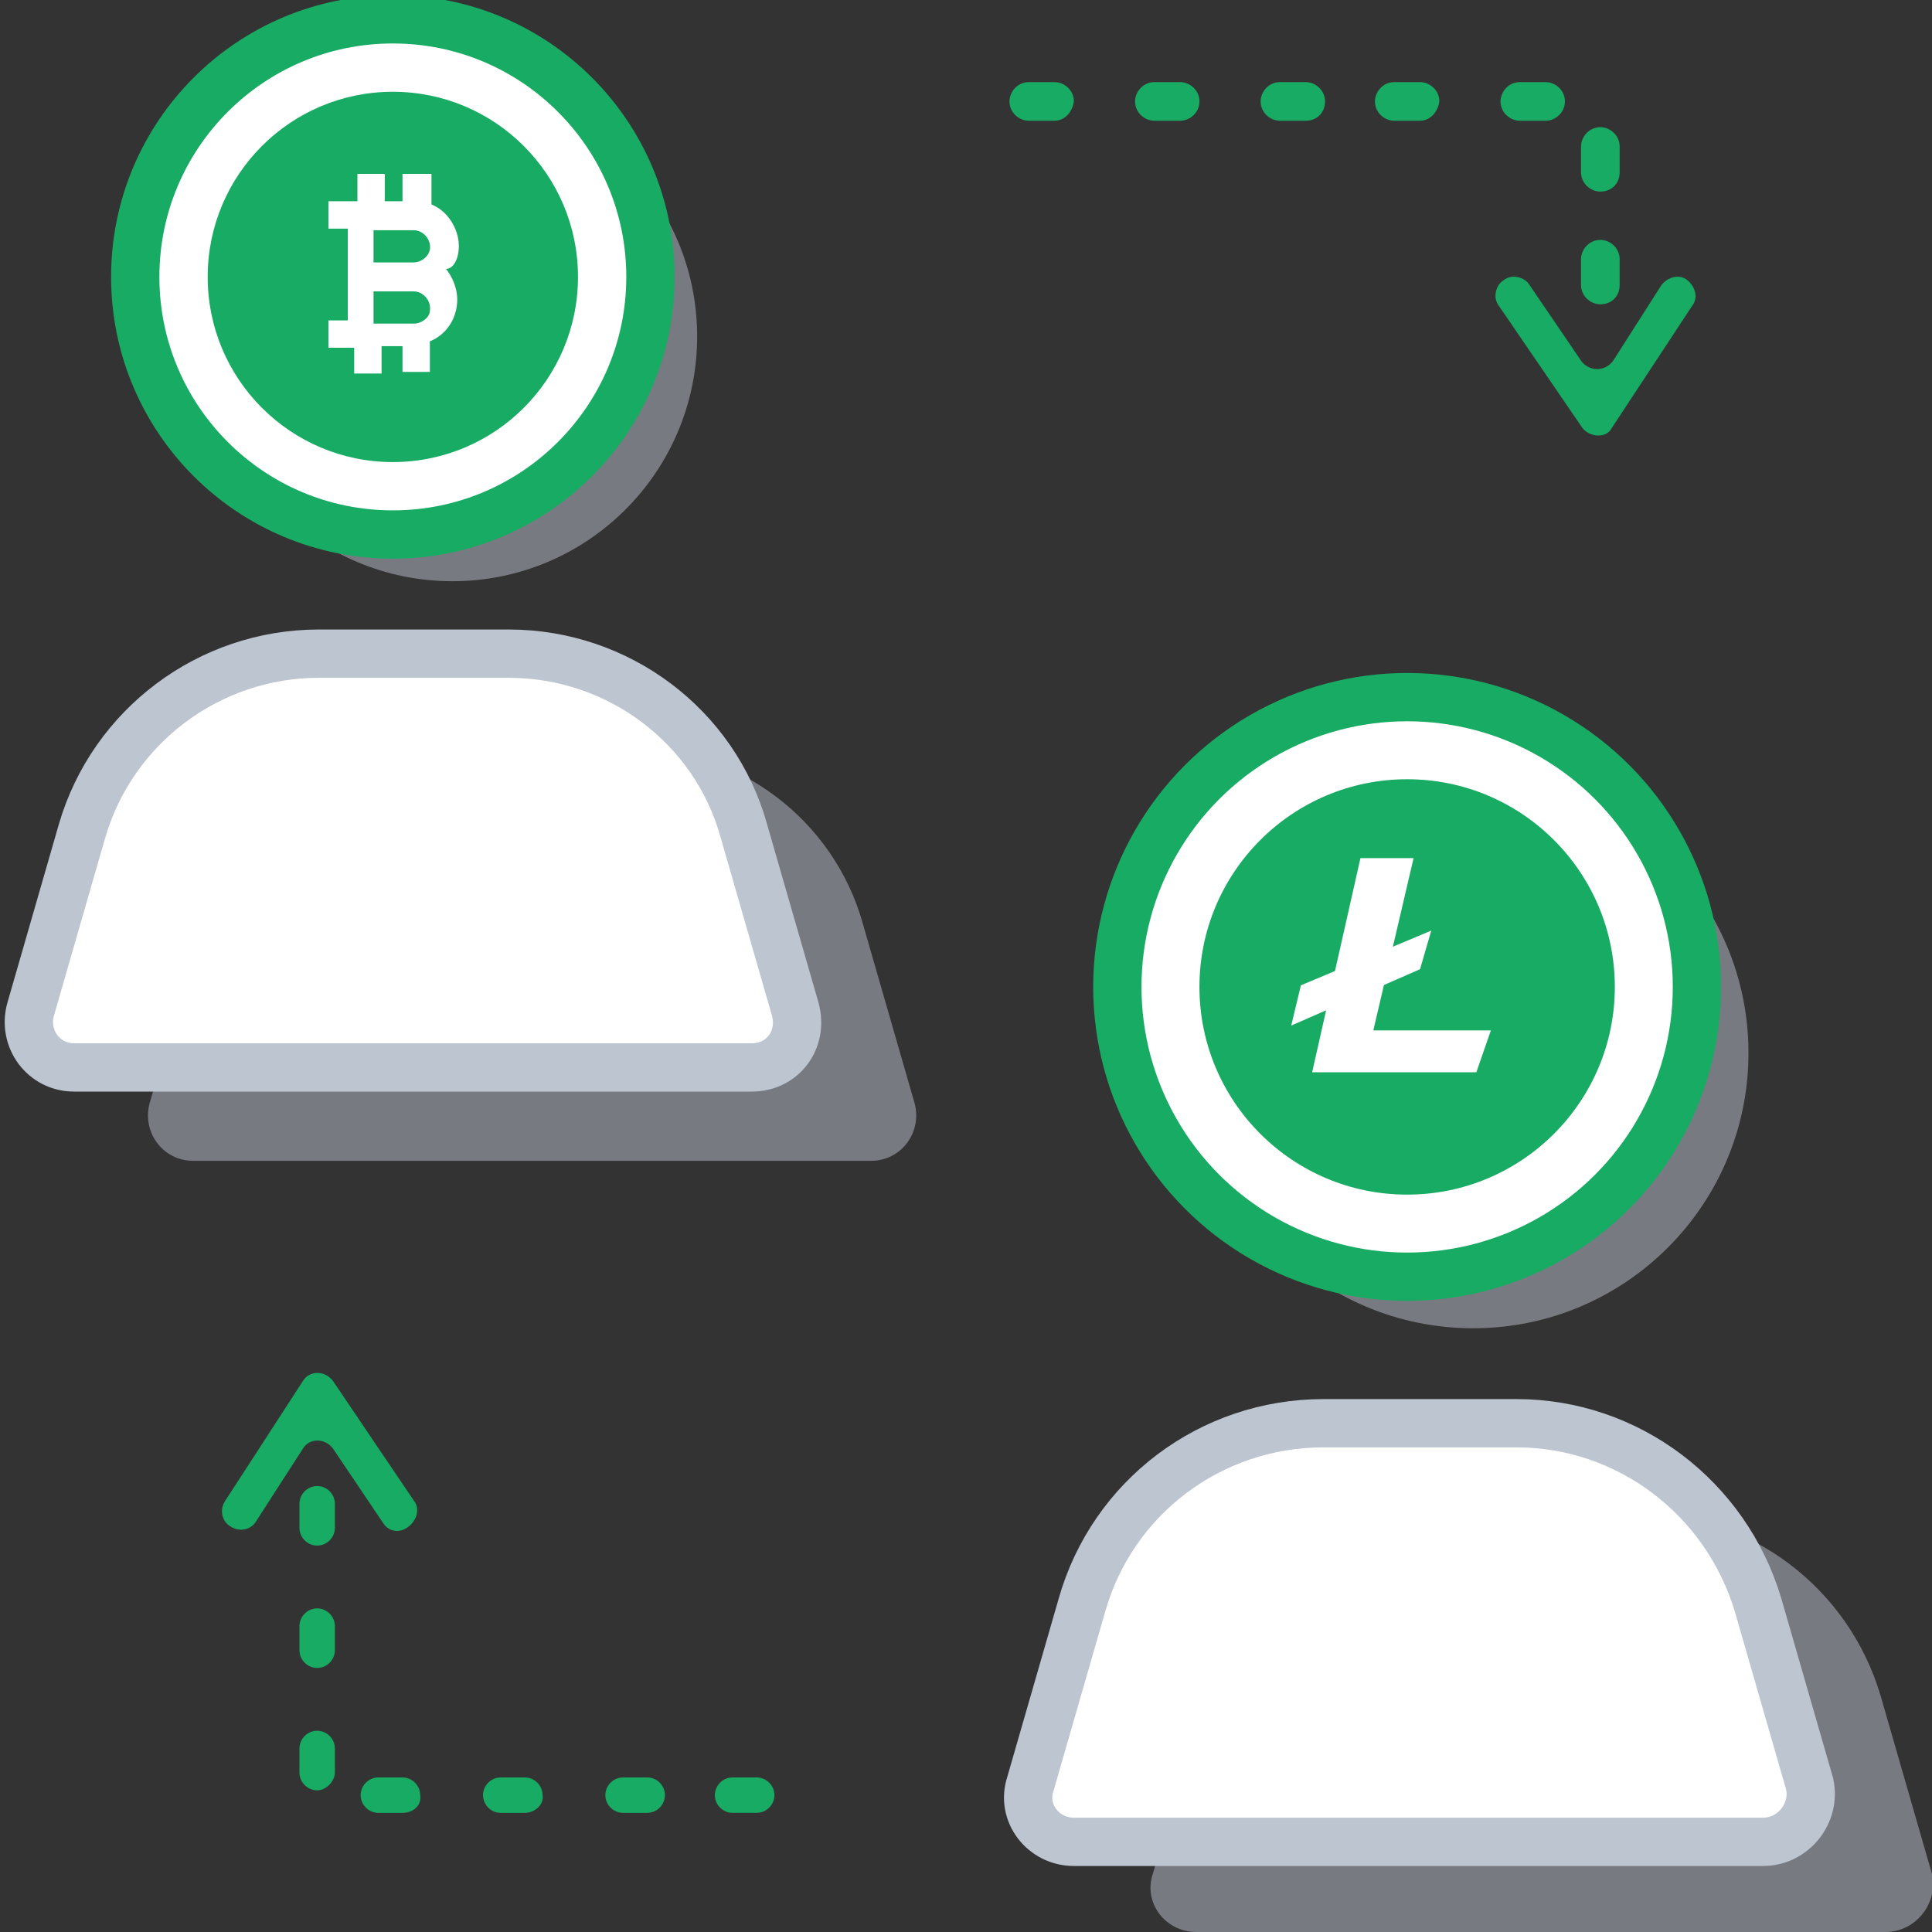
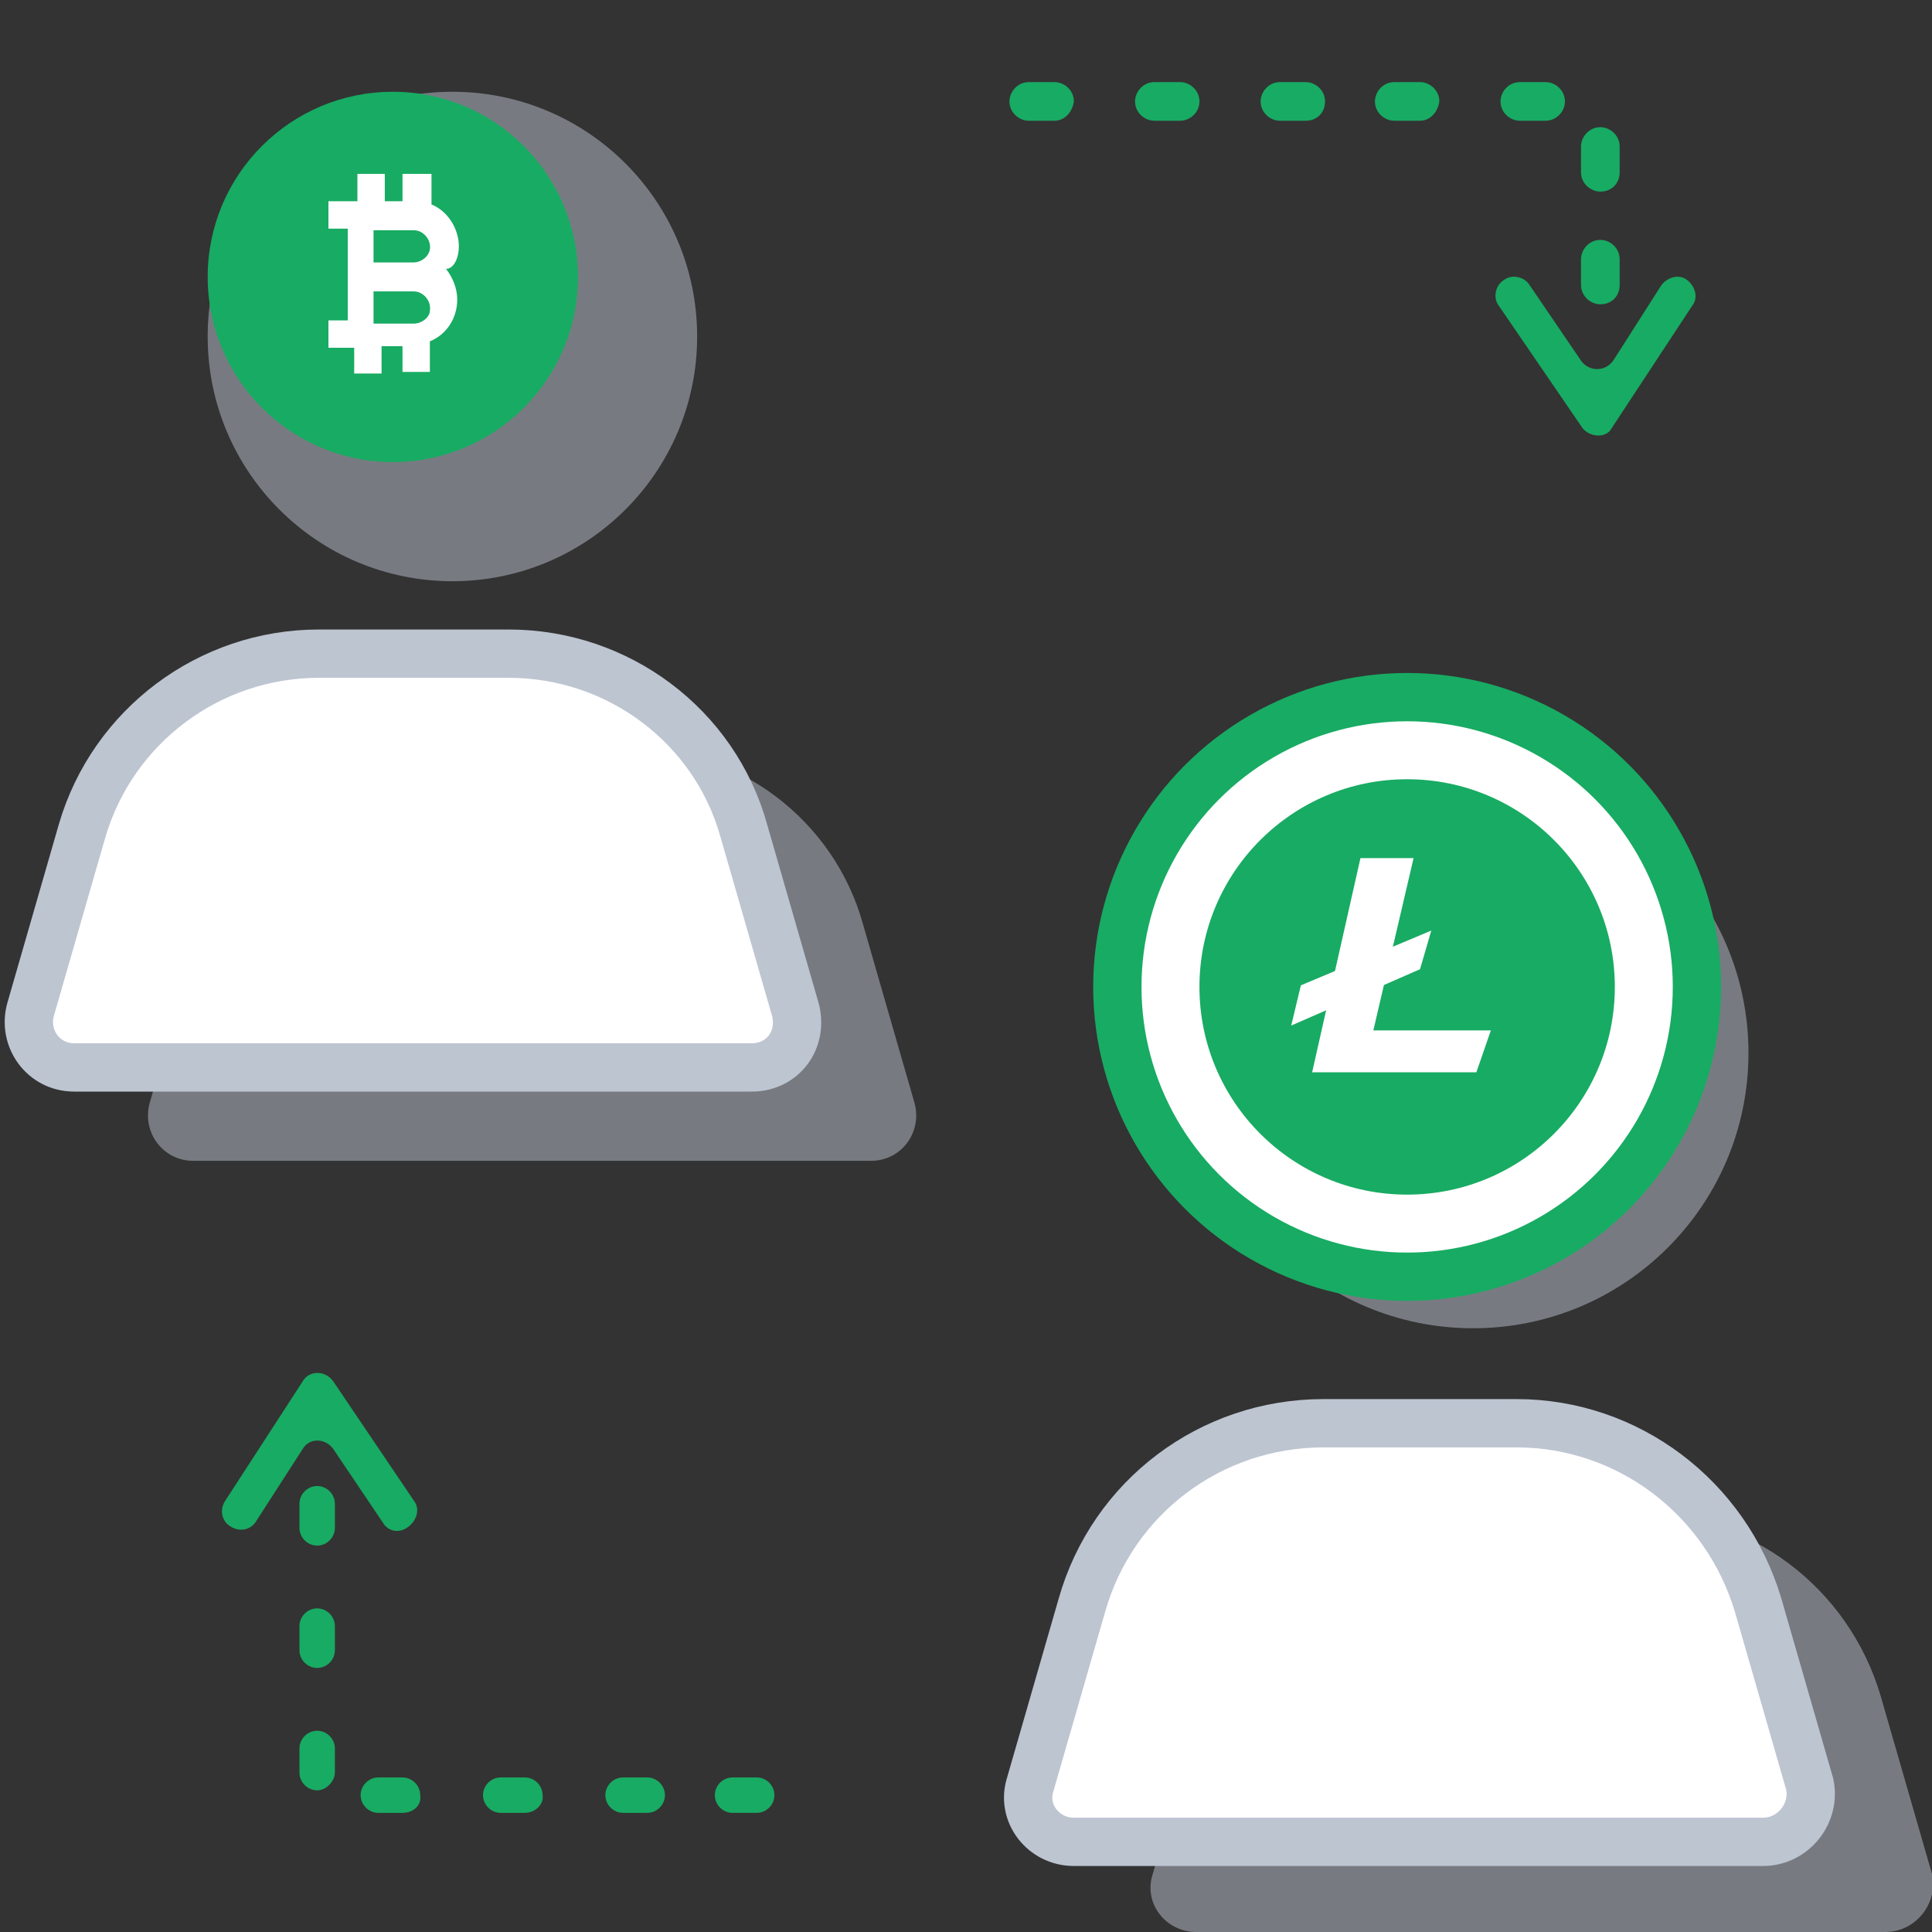
<svg xmlns="http://www.w3.org/2000/svg" viewBox="0 0 120 120">
  <rect x="0" y="0" width="120" height="120" fill="#333333" stroke="none" />
  <style>.icon-58-1{fill:#bdc5d1}.icon-58-2{fill:#fff;stroke:#18ab63}.icon-58-3{fill:#18ab63}.icon-58-4{fill:#fff}.icon-58-5{fill:#fff;stroke:#bdc5d1}</style>
  <circle cx="91.5" cy="65.4" r="17.1" stroke-miterlimit="10" stroke-width="2.5" class="icon-58-1 fill-gray-400" opacity=".5" />
  <circle cx="87.4" cy="61.3" r="18" stroke-miterlimit="10" stroke-width="3" class="icon-58-2 fill-white stroke-primary" />
  <circle cx="87.4" cy="61.3" r="12.9" class="icon-58-3 fill-primary" />
  <path d="m84.5 53.3-3 13.3h10.2l.9-2.6h-7.3l2.5-10.7z" class="icon-58-4 fill-white" />
  <path d="m80.8 61.2 8.1-3.4-.7 2.4-8 3.5z" class="icon-58-4 fill-white" />
  <path d="M54.1 72.1H12c-1.9 0-3.2-1.8-2.7-3.6l3.2-11.1c1.9-6.5 7.9-11 14.7-11H39c6.8 0 12.8 4.5 14.6 11l3.2 11.1c.5 1.8-.8 3.6-2.7 3.6" class="icon-58-1 fill-gray-400" opacity=".5" />
  <path stroke-miterlimit="10" stroke-width="3" d="M46.7 66.3H4.6c-1.9 0-3.2-1.8-2.7-3.6l3.2-11.1c1.9-6.5 7.9-11 14.7-11h11.8c6.8 0 12.8 4.5 14.6 11l3.2 11.1c.5 1.9-.8 3.6-2.7 3.6z" class="icon-58-5 fill-white stroke-gray-400" />
  <path d="M117.1 120H74.3c-1.9 0-3.3-1.8-2.7-3.6l3.2-11.1c1.9-6.7 8-11.3 15-11.3h12c6.9 0 13 4.6 15 11.3l3.2 11.1c.4 1.8-1 3.6-2.9 3.6" class="icon-58-1 fill-gray-400" opacity=".5" />
  <path stroke-miterlimit="10" stroke-width="3" d="M109.5 114.4H66.7c-1.9 0-3.3-1.8-2.7-3.6l3.2-11.1c1.9-6.7 8-11.3 15-11.3h12c6.9 0 13 4.6 15 11.3l3.2 11.1c.4 1.8-1 3.6-2.9 3.6z" class="icon-58-5 fill-white stroke-gray-400" />
  <path d="M47 112.6h-1.5c-.6 0-1.1-.5-1.1-1.1s.5-1.1 1.1-1.1H47c.6 0 1.1.5 1.1 1.1s-.5 1.1-1.1 1.1m-6.8 0h-1.5c-.6 0-1.1-.5-1.1-1.1s.5-1.1 1.1-1.1h1.5c.6 0 1.1.5 1.1 1.1s-.5 1.1-1.1 1.1m-7.6 0h-1.5c-.6 0-1.1-.5-1.1-1.1s.5-1.1 1.1-1.1h1.5c.6 0 1.1.5 1.1 1.1.1.6-.5 1.1-1.1 1.1m-7.6 0h-1.5c-.6 0-1.1-.5-1.1-1.1s.5-1.1 1.1-1.1H25c.6 0 1.1.5 1.1 1.1.1.6-.4 1.1-1.1 1.1m-5.3-1.4c-.6 0-1.1-.5-1.1-1.1v-1.5c0-.6.5-1.1 1.1-1.1s1.1.5 1.1 1.1v1.5c0 .5-.5 1.1-1.1 1.1m0-7.6c-.6 0-1.1-.5-1.1-1.1V101c0-.6.5-1.1 1.1-1.1s1.1.5 1.1 1.1v1.5c0 .6-.5 1.1-1.1 1.1m0-7.6c-.6 0-1.1-.5-1.1-1.1v-1.5c0-.6.5-1.1 1.1-1.1s1.1.5 1.1 1.1v1.5c0 .6-.5 1.1-1.1 1.1m79.7-77.1c-.6 0-1.2-.5-1.2-1.2v-1.6c0-.6.5-1.2 1.2-1.2.6 0 1.2.5 1.2 1.2v1.6c0 .7-.5 1.2-1.2 1.2m0-7c-.6 0-1.2-.5-1.2-1.2V9.1c0-.6.5-1.2 1.2-1.2.6 0 1.2.5 1.2 1.2v1.6c0 .7-.5 1.2-1.2 1.2M96 7.5h-1.6c-.6 0-1.2-.5-1.2-1.2 0-.6.5-1.2 1.2-1.2H96c.6 0 1.2.5 1.2 1.2s-.6 1.2-1.2 1.2m-7.8 0h-1.6c-.6 0-1.2-.5-1.2-1.2 0-.6.5-1.2 1.2-1.2h1.6c.6 0 1.2.5 1.2 1.2-.1.7-.6 1.2-1.2 1.2m-7.1 0h-1.6c-.6 0-1.2-.5-1.2-1.2 0-.6.5-1.2 1.2-1.2h1.6c.6 0 1.2.5 1.2 1.2s-.5 1.2-1.2 1.2m-7.8 0h-1.6c-.6 0-1.2-.5-1.2-1.2 0-.6.5-1.2 1.2-1.2h1.6c.6 0 1.2.5 1.2 1.2s-.6 1.2-1.2 1.2m-7.8 0h-1.6c-.6 0-1.2-.5-1.2-1.2 0-.6.5-1.2 1.2-1.2h1.6c.6 0 1.2.5 1.2 1.2-.1.7-.6 1.2-1.2 1.2" class="icon-58-3 fill-primary" />
  <path d="M23.8 94.6 20.7 90c-.5-.7-1.5-.7-1.9 0l-2.9 4.5c-.3.5-1 .7-1.6.3-.5-.3-.7-1-.3-1.6l4.8-7.4c.4-.7 1.4-.7 1.9 0l5 7.4c.4.5.2 1.2-.3 1.6-.6.5-1.3.3-1.6-.2m74.5-68L93.1 19c-.4-.5-.2-1.3.3-1.6.5-.4 1.3-.2 1.6.3l3.2 4.7c.5.7 1.5.7 2 0l3-4.7c.4-.5 1.1-.7 1.6-.3s.7 1.1.3 1.6l-5 7.6c-.3.6-1.3.6-1.8 0" class="icon-58-3 fill-primary" />
  <circle cx="28.1" cy="20.9" r="15.2" stroke-miterlimit="10" stroke-width="2.5" class="icon-58-1 fill-gray-400" opacity=".5" />
-   <circle cx="24.4" cy="17.2" r="16" stroke-miterlimit="10" stroke-width="3" class="icon-58-2 fill-white stroke-primary" />
  <circle cx="24.4" cy="17.2" r="11.5" class="icon-58-3 fill-primary" />
  <path d="M28.5 15.3c0-1.1-.7-2.2-1.7-2.6v-1.9H25v1.7h-1.1v-1.7h-1.7v1.7h-1.8v1.7h1.2v5.7h-1.2v1.7H22v1.6h1.7v-1.7H25v1.6h1.7v-1.9c1-.4 1.7-1.4 1.7-2.6 0-.7-.3-1.4-.7-1.9.5 0 .8-.7.8-1.4m-2.8-1c.6 0 1.1.6 1 1.2-.1.5-.6.8-1 .8h-2.5v-2zm0 5.8h-2.5v-2h2.5c.6 0 1.1.6 1 1.2 0 .4-.5.8-1 .8" class="icon-58-4 fill-white" />
</svg>